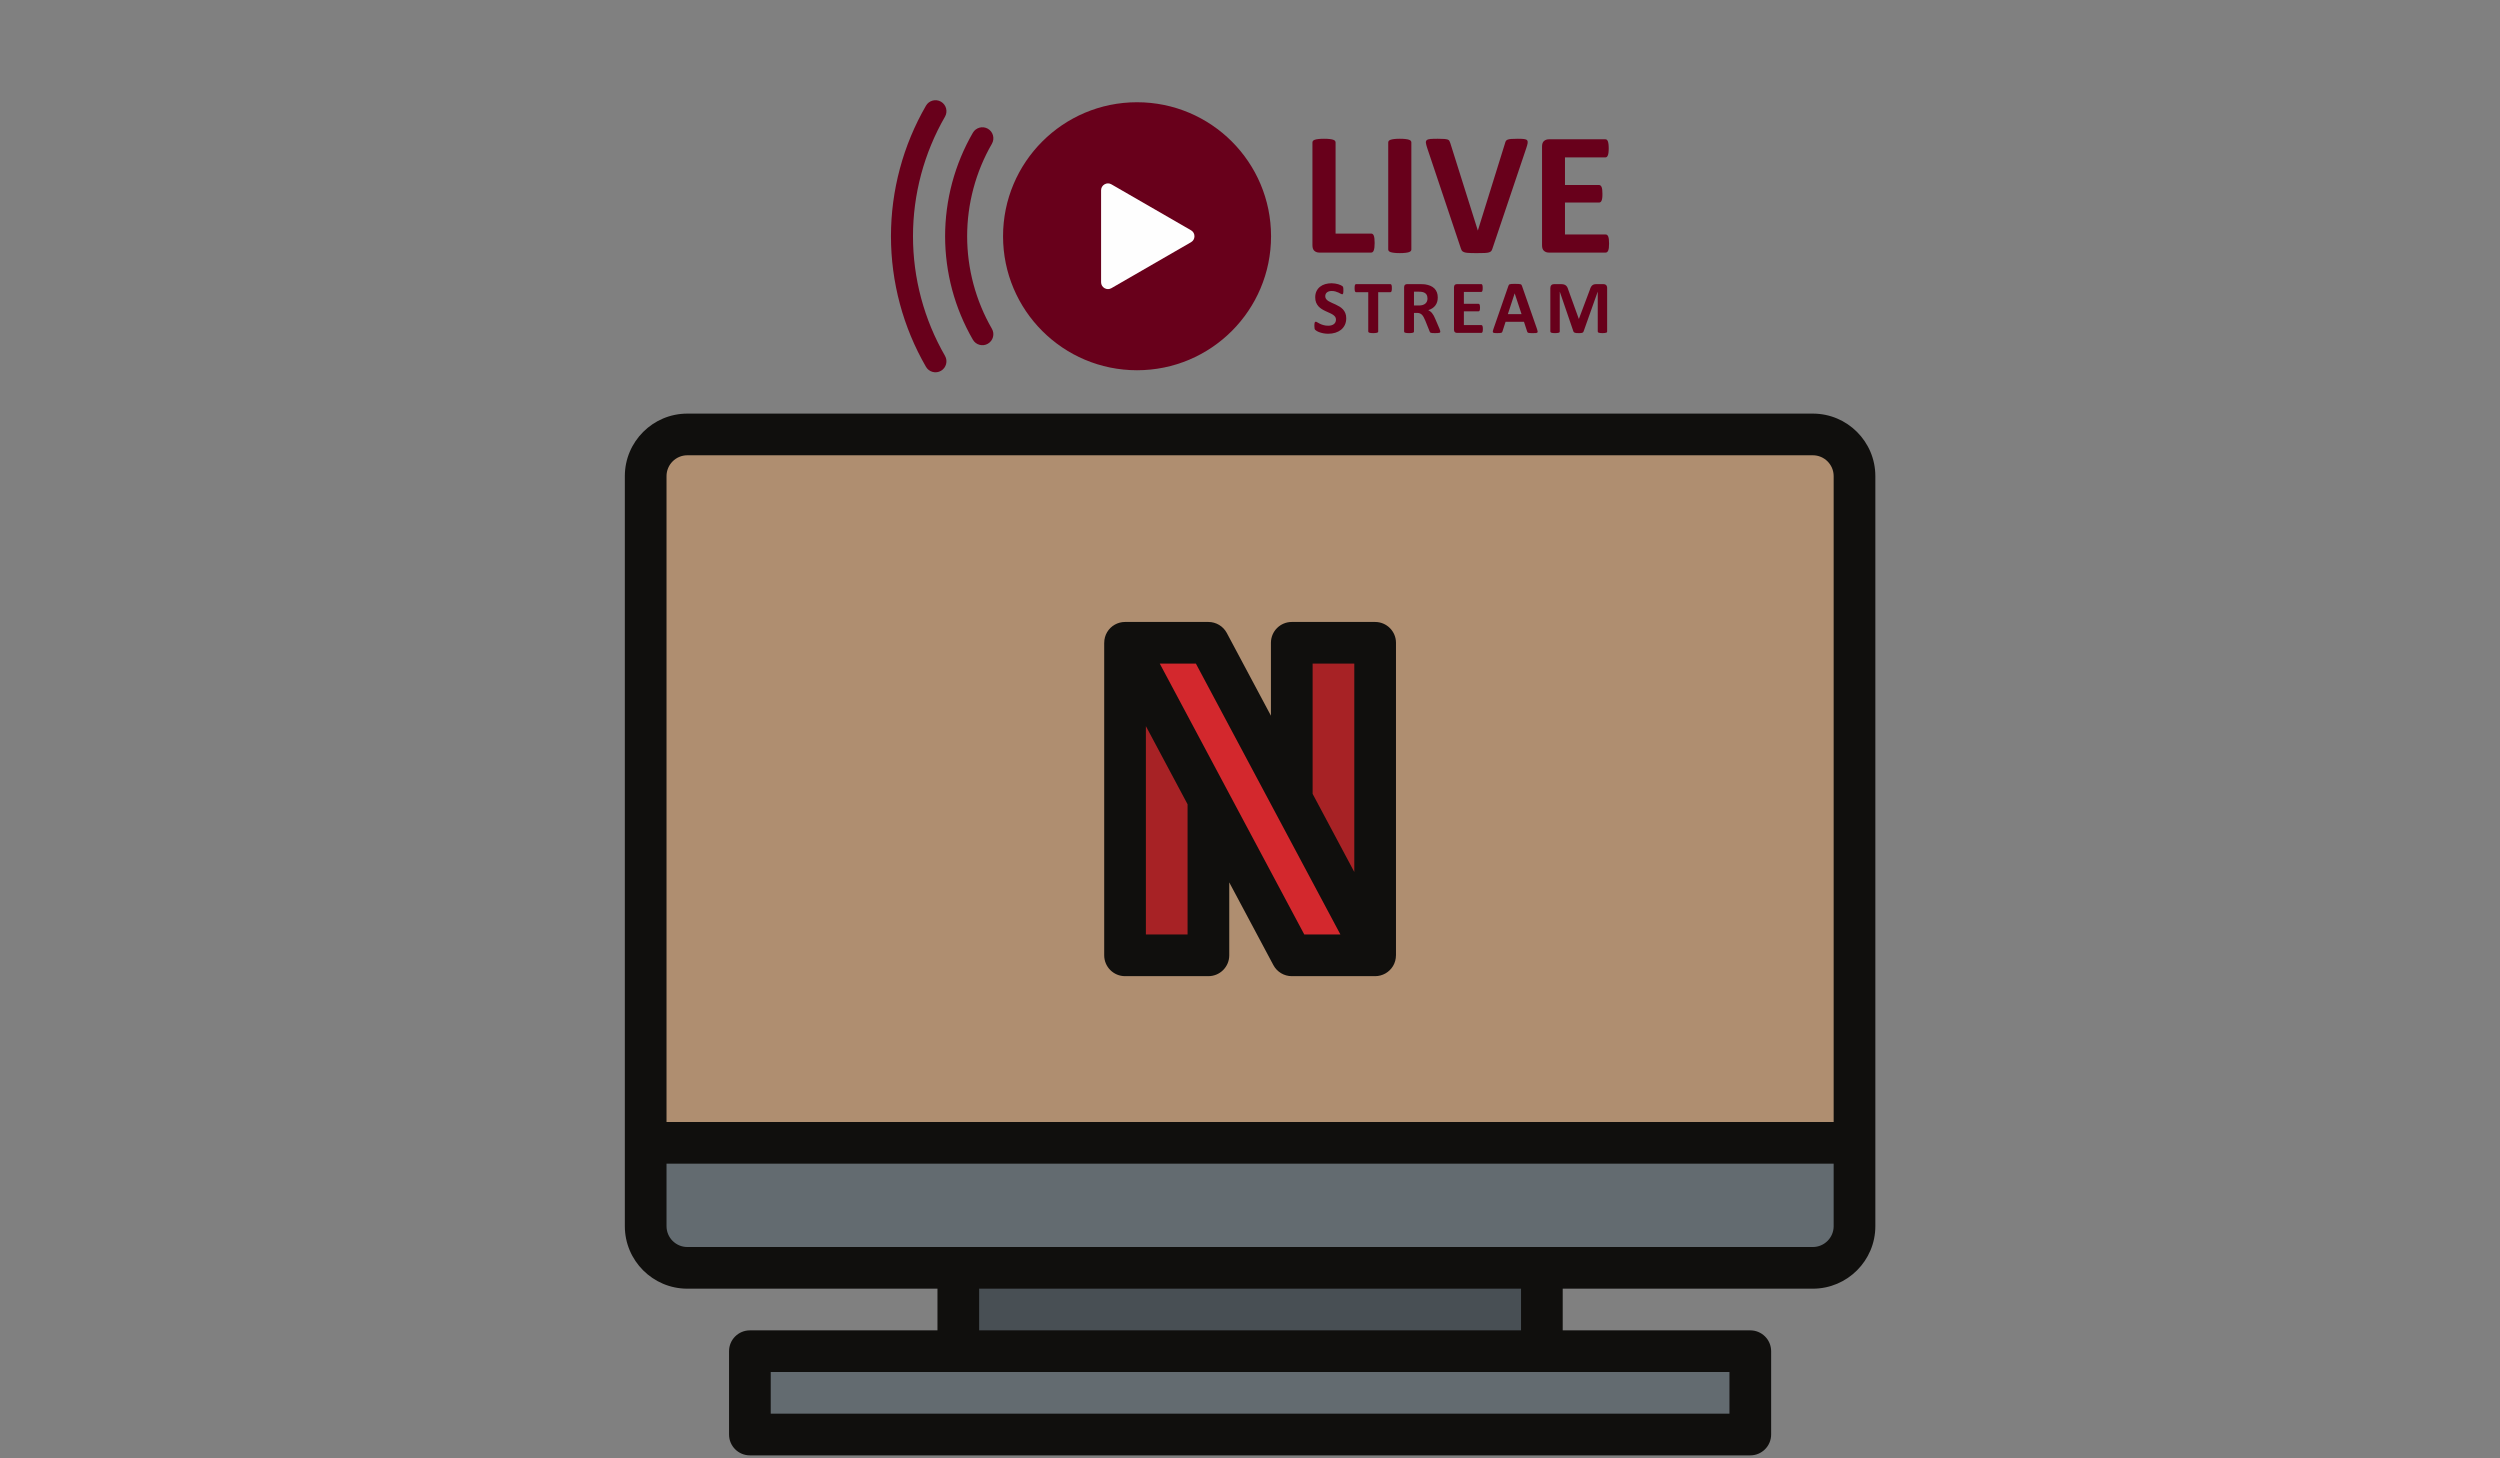
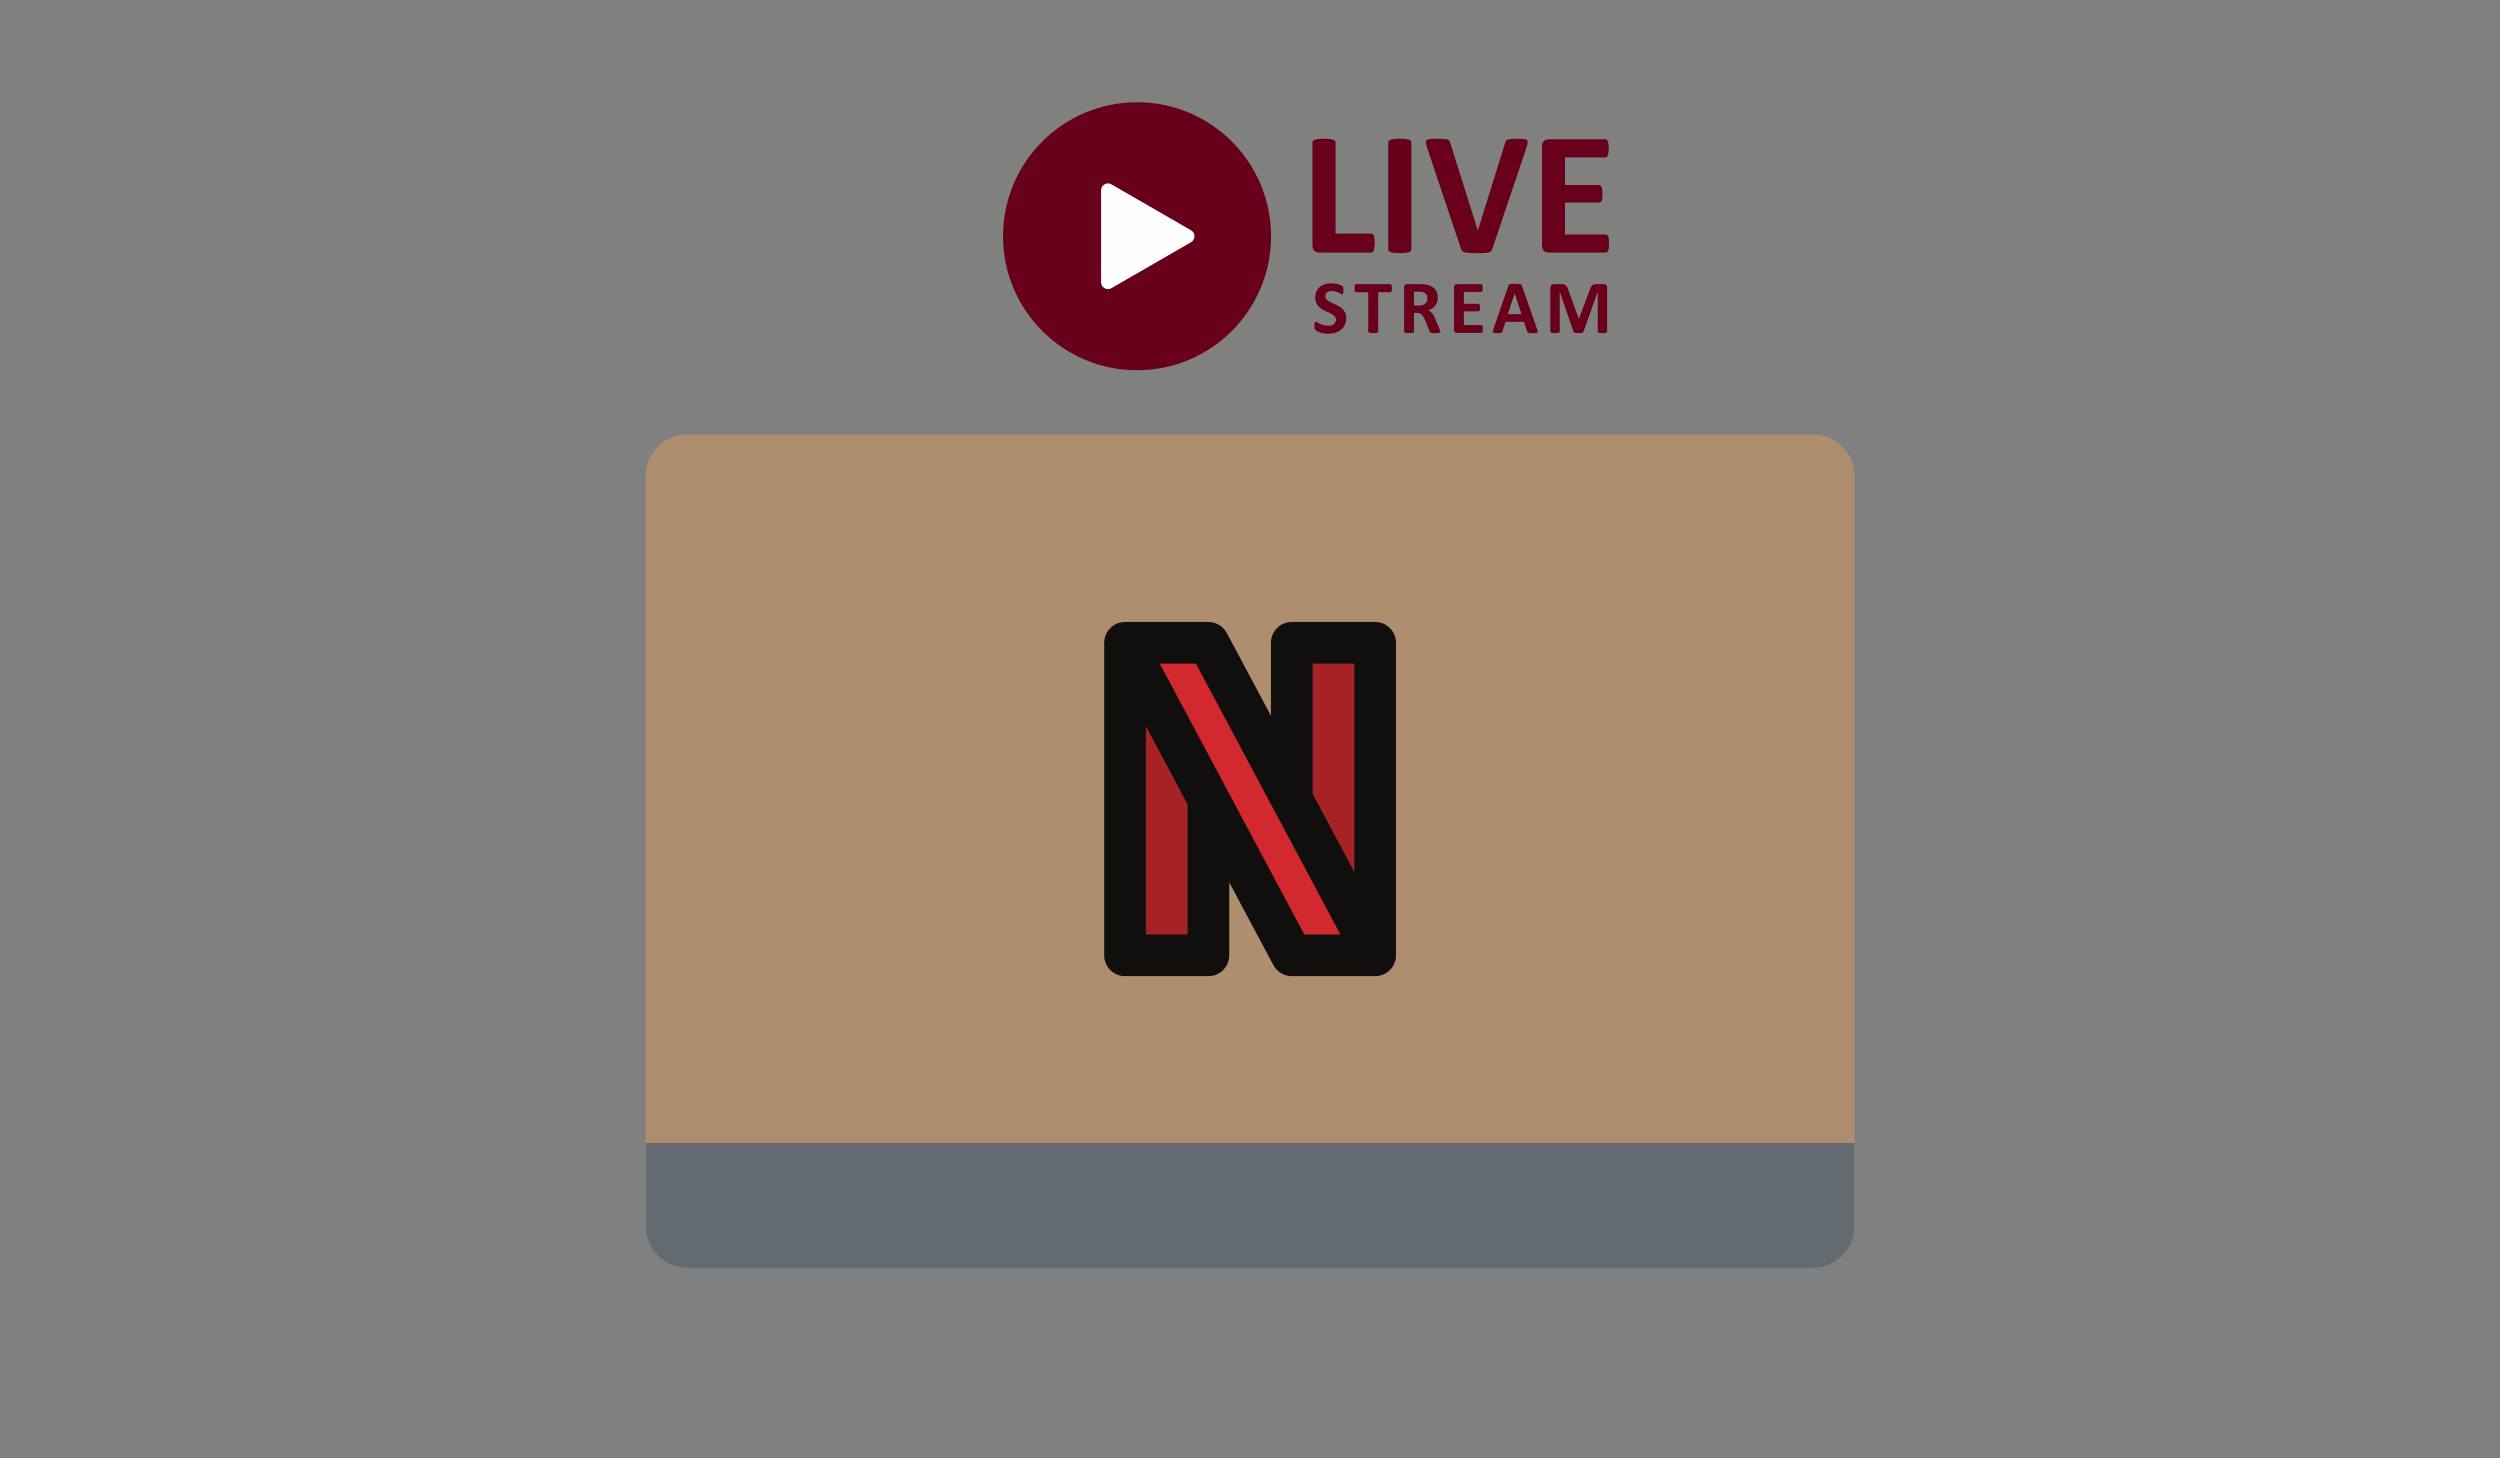
<svg xmlns="http://www.w3.org/2000/svg" width="1200" zoomAndPan="magnify" viewBox="0 0 900 525" height="700" preserveAspectRatio="xMidYMid meet" version="1.0">
  <rect x="0" y="0" width="900" height="525" fill="#808080" stroke="none" />
  <defs>
    <clipPath id="97a090ed4e">
      <path d="M 224.711 148.898 L 675.352 148.898 L 675.352 523.934 L 224.711 523.934 Z M 224.711 148.898 " clip-rule="nonzero" />
    </clipPath>
    <clipPath id="218300a5c2">
-       <path d="M 320.254 36 L 358 36 L 358 134.328 L 320.254 134.328 Z M 320.254 36 " clip-rule="nonzero" />
-     </clipPath>
+       </clipPath>
  </defs>
  <path fill="#af8e70" d="M 652.613 156.398 L 247.449 156.398 C 239.164 156.398 232.445 163.113 232.445 171.398 L 232.445 441.426 C 232.445 449.711 239.164 456.426 247.449 456.426 L 652.613 456.426 C 660.902 456.426 667.621 449.711 667.621 441.426 L 667.621 171.398 C 667.621 163.113 660.902 156.398 652.613 156.398 " fill-opacity="1" fill-rule="nonzero" />
-   <path fill="#484f54" d="M 555.074 493.93 L 344.988 493.93 L 344.988 448.926 L 555.074 448.926 L 555.074 493.93 " fill-opacity="1" fill-rule="nonzero" />
  <path fill="#a72225" d="M 435.027 343.914 L 405.016 343.914 L 405.016 231.406 L 435.027 231.406 L 435.027 343.914 " fill-opacity="1" fill-rule="nonzero" />
  <path fill="#a72225" d="M 495.051 343.914 L 465.039 343.914 L 465.039 231.406 L 495.051 231.406 L 495.051 343.914 " fill-opacity="1" fill-rule="nonzero" />
  <path fill="#d3282d" d="M 405.016 231.406 L 465.039 343.914 L 495.051 343.914 L 435.027 231.406 L 405.016 231.406 " fill-opacity="1" fill-rule="nonzero" />
-   <path fill="#636b70" d="M 630.105 516.434 L 269.961 516.434 L 269.961 486.43 L 630.105 486.43 L 630.105 516.434 " fill-opacity="1" fill-rule="nonzero" />
  <path fill="#636b70" d="M 652.613 456.426 L 247.449 456.426 C 239.164 456.426 232.445 449.711 232.445 441.426 L 232.445 411.422 L 667.621 411.422 L 667.621 441.426 C 667.621 449.711 660.902 456.426 652.613 456.426 " fill-opacity="1" fill-rule="nonzero" />
  <path fill="#100f0d" d="M 430.523 238.906 L 482.547 336.414 L 469.543 336.414 L 417.52 238.906 Z M 472.543 238.906 L 487.547 238.906 L 487.547 313.914 L 472.543 285.785 Z M 427.523 336.414 L 412.516 336.414 L 412.516 261.406 L 427.523 289.535 Z M 405.016 351.418 L 435.027 351.418 C 439.172 351.418 442.531 348.059 442.531 343.914 L 442.531 317.664 L 458.418 347.445 C 459.723 349.891 462.27 351.418 465.039 351.418 L 495.051 351.418 C 497.684 351.418 500.129 350.031 501.484 347.777 C 502.195 346.59 502.543 345.254 502.543 343.914 L 502.555 343.914 L 502.555 231.406 C 502.555 227.262 499.195 223.906 495.051 223.906 L 465.039 223.906 C 460.895 223.906 457.535 227.262 457.535 231.406 L 457.535 257.656 L 441.648 227.875 C 440.344 225.43 437.797 223.906 435.027 223.906 L 405.016 223.906 C 402.379 223.906 399.938 225.289 398.582 227.543 C 397.871 228.73 397.523 230.066 397.523 231.406 L 397.512 231.406 L 397.512 343.914 C 397.512 348.059 400.871 351.418 405.016 351.418 " fill-opacity="1" fill-rule="nonzero" />
  <g clip-path="url(#97a090ed4e)">
-     <path fill="#100f0d" d="M 652.613 448.926 L 247.449 448.926 C 243.312 448.926 239.949 445.559 239.949 441.426 L 239.949 418.922 L 660.117 418.922 L 660.117 441.426 C 660.117 445.559 656.75 448.926 652.613 448.926 Z M 547.574 478.93 L 352.492 478.93 L 352.492 463.926 L 547.574 463.926 Z M 622.602 508.93 L 277.461 508.93 L 277.461 493.93 L 622.602 493.93 Z M 247.449 163.898 L 652.613 163.898 C 656.75 163.898 660.117 167.266 660.117 171.398 L 660.117 403.922 L 239.949 403.922 L 239.949 171.398 C 239.949 167.266 243.312 163.898 247.449 163.898 Z M 652.613 148.898 L 247.449 148.898 C 235.039 148.898 224.941 158.992 224.941 171.398 L 224.941 441.426 C 224.941 453.832 235.039 463.926 247.449 463.926 L 337.488 463.926 L 337.488 478.93 L 269.961 478.93 C 265.816 478.93 262.457 482.285 262.457 486.43 L 262.457 516.434 C 262.457 520.574 265.816 523.934 269.961 523.934 L 630.105 523.934 C 634.25 523.934 637.609 520.574 637.609 516.434 L 637.609 486.43 C 637.609 482.285 634.25 478.93 630.105 478.93 L 562.578 478.93 L 562.578 463.926 L 652.613 463.926 C 665.027 463.926 675.125 453.832 675.125 441.426 L 675.125 171.398 C 675.125 158.992 665.027 148.898 652.613 148.898 " fill-opacity="1" fill-rule="nonzero" />
-   </g>
+     </g>
  <path fill="#68001b" d="M 443.449 50.934 C 434.723 42.207 422.656 36.809 409.332 36.809 C 396.02 36.809 383.953 42.207 375.223 50.934 C 366.496 59.672 361.098 71.727 361.098 85.051 C 361.098 98.367 366.496 110.434 375.223 119.16 C 383.953 127.887 396.02 133.289 409.332 133.289 C 422.656 133.289 434.723 127.887 443.449 119.16 C 452.18 110.434 457.578 98.367 457.578 85.051 C 457.578 71.727 452.18 59.672 443.449 50.934 Z M 443.449 50.934 " fill-opacity="1" fill-rule="nonzero" />
  <path fill="#fefefe" d="M 428.773 87.195 L 400.109 103.742 C 399.324 104.195 398.422 104.195 397.633 103.742 C 396.848 103.289 396.391 102.508 396.391 101.594 L 396.391 68.504 C 396.391 67.594 396.848 66.812 397.633 66.359 C 398.422 65.898 399.324 65.898 400.109 66.359 L 428.773 82.902 C 429.562 83.355 430.008 84.137 430.008 85.051 C 430.008 85.961 429.562 86.738 428.773 87.195 Z M 428.773 87.195 " fill-opacity="1" fill-rule="evenodd" />
  <g clip-path="url(#218300a5c2)">
    <path fill="#68001b" d="M 340.199 128.102 C 341.289 129.992 340.629 132.41 338.742 133.504 C 336.855 134.586 334.434 133.934 333.344 132.047 C 329.242 124.934 326.07 117.305 323.953 109.379 C 321.828 101.449 320.746 93.262 320.746 85.051 C 320.746 76.84 321.828 68.652 323.953 60.723 C 326.07 52.789 329.242 45.168 333.344 38.059 C 334.434 36.168 336.855 35.516 338.742 36.602 C 340.629 37.684 341.289 40.113 340.199 42 C 336.441 48.512 333.551 55.504 331.605 62.77 C 329.664 70.031 328.676 77.535 328.676 85.051 C 328.676 92.57 329.664 100.07 331.605 107.332 C 333.551 114.598 336.441 121.59 340.199 128.102 Z M 357.082 118.348 C 358.176 120.242 357.52 122.664 355.625 123.746 C 353.738 124.84 351.316 124.176 350.234 122.289 C 346.984 116.66 344.469 110.613 342.781 104.332 C 341.098 98.047 340.238 91.559 340.238 85.051 C 340.238 78.543 341.098 72.055 342.781 65.762 C 344.469 59.48 346.977 53.426 350.234 47.789 C 351.324 45.902 353.754 45.258 355.641 46.348 C 357.527 47.445 358.176 49.867 357.082 51.762 C 354.176 56.797 351.945 62.195 350.441 67.816 C 348.938 73.434 348.172 79.23 348.172 85.051 C 348.172 90.863 348.938 96.664 350.441 102.285 C 351.945 107.906 354.176 113.316 357.082 118.348 Z M 357.082 118.348 " fill-opacity="1" fill-rule="evenodd" />
  </g>
  <path fill="#68001b" d="M 494.871 87.465 C 494.871 88.086 494.848 88.625 494.793 89.059 C 494.746 89.488 494.656 89.844 494.562 90.125 C 494.449 90.41 494.32 90.617 494.164 90.738 C 494.004 90.863 493.82 90.93 493.613 90.93 L 474.93 90.93 C 474.246 90.93 473.664 90.723 473.188 90.316 C 472.715 89.91 472.477 89.238 472.477 88.316 L 472.477 51.277 C 472.477 51.07 472.543 50.879 472.684 50.703 C 472.82 50.543 473.051 50.402 473.363 50.297 C 473.672 50.188 474.102 50.113 474.645 50.051 C 475.176 49.988 475.848 49.953 476.645 49.953 C 477.465 49.953 478.141 49.988 478.664 50.051 C 479.184 50.113 479.613 50.188 479.922 50.297 C 480.234 50.402 480.457 50.543 480.602 50.703 C 480.734 50.879 480.809 51.07 480.809 51.277 L 480.809 84.086 L 493.613 84.086 C 493.82 84.086 494.012 84.145 494.164 84.262 C 494.32 84.375 494.449 84.559 494.562 84.828 C 494.664 85.09 494.746 85.434 494.793 85.871 C 494.848 86.301 494.871 86.828 494.871 87.465 Z M 508.09 89.797 C 508.09 90.004 508.027 90.195 507.883 90.371 C 507.742 90.531 507.52 90.664 507.207 90.777 C 506.898 90.871 506.469 90.961 505.949 91.023 C 505.422 91.086 504.746 91.121 503.926 91.121 C 503.129 91.121 502.461 91.086 501.926 91.023 C 501.387 90.961 500.957 90.871 500.645 90.777 C 500.336 90.664 500.113 90.531 499.969 90.371 C 499.824 90.195 499.762 90.004 499.762 89.797 L 499.762 51.277 C 499.762 51.07 499.824 50.879 499.969 50.703 C 500.113 50.543 500.336 50.402 500.668 50.297 C 500.988 50.188 501.41 50.113 501.938 50.051 C 502.461 49.988 503.129 49.953 503.926 49.953 C 504.746 49.953 505.422 49.988 505.949 50.051 C 506.469 50.113 506.898 50.188 507.207 50.297 C 507.52 50.402 507.742 50.543 507.883 50.703 C 508.027 50.879 508.09 51.07 508.09 51.277 Z M 537.277 89.488 C 537.168 89.844 537.039 90.133 536.871 90.348 C 536.699 90.57 536.426 90.738 536.051 90.855 C 535.68 90.969 535.16 91.047 534.5 91.078 C 533.855 91.113 533.012 91.121 531.949 91.121 C 531.113 91.121 530.398 91.121 529.793 91.113 C 529.188 91.105 528.688 91.062 528.266 91.023 C 527.84 90.984 527.5 90.922 527.246 90.84 C 526.973 90.754 526.758 90.648 526.574 90.523 C 526.406 90.402 526.266 90.234 526.168 90.066 C 526.074 89.887 525.984 89.664 525.898 89.391 L 513.777 53.234 C 513.531 52.473 513.371 51.875 513.324 51.438 C 513.277 51 513.371 50.664 513.641 50.434 C 513.898 50.219 514.352 50.082 514.973 50.027 C 515.609 49.973 516.484 49.953 517.633 49.953 C 518.594 49.953 519.352 49.973 519.902 50.02 C 520.441 50.059 520.867 50.137 521.16 50.234 C 521.445 50.336 521.66 50.504 521.766 50.703 C 521.883 50.918 521.996 51.18 522.102 51.5 L 532.008 82.957 L 532.039 82.957 L 541.785 51.652 C 541.875 51.293 541.977 51.008 542.098 50.793 C 542.223 50.566 542.438 50.395 542.75 50.266 C 543.051 50.145 543.492 50.059 544.062 50.02 C 544.621 49.973 545.41 49.953 546.398 49.953 C 547.367 49.953 548.117 49.988 548.66 50.051 C 549.191 50.113 549.559 50.266 549.766 50.504 C 549.957 50.75 550.02 51.094 549.949 51.531 C 549.887 51.977 549.711 52.551 549.465 53.301 Z M 579.262 87.672 C 579.262 88.285 579.238 88.785 579.191 89.207 C 579.137 89.613 579.055 89.949 578.953 90.195 C 578.84 90.457 578.715 90.633 578.555 90.754 C 578.402 90.871 578.219 90.93 578.039 90.93 L 557.586 90.93 C 556.895 90.93 556.312 90.723 555.844 90.316 C 555.363 89.91 555.133 89.238 555.133 88.316 L 555.133 52.758 C 555.133 51.836 555.363 51.164 555.844 50.758 C 556.312 50.352 556.895 50.145 557.586 50.145 L 577.941 50.145 C 578.125 50.145 578.301 50.203 578.445 50.305 C 578.586 50.418 578.715 50.602 578.824 50.855 C 578.922 51.125 579.008 51.461 579.055 51.867 C 579.113 52.289 579.137 52.797 579.137 53.434 C 579.137 54.023 579.113 54.527 579.055 54.941 C 579.008 55.355 578.93 55.68 578.824 55.926 C 578.715 56.191 578.586 56.375 578.445 56.492 C 578.301 56.613 578.125 56.66 577.941 56.66 L 563.391 56.66 L 563.391 66.598 L 575.648 66.598 C 575.848 66.598 576.016 66.656 576.164 66.773 C 576.324 66.895 576.461 67.062 576.562 67.309 C 576.676 67.547 576.746 67.875 576.805 68.289 C 576.859 68.695 576.875 69.195 576.875 69.777 C 576.875 70.391 576.859 70.891 576.805 71.289 C 576.746 71.688 576.676 72.008 576.562 72.246 C 576.461 72.492 576.324 72.668 576.164 72.762 C 576.016 72.867 575.848 72.922 575.648 72.922 L 563.391 72.922 L 563.391 84.414 L 578.039 84.414 C 578.227 84.414 578.402 84.461 578.555 84.582 C 578.715 84.699 578.84 84.883 578.953 85.141 C 579.055 85.387 579.137 85.719 579.191 86.133 C 579.238 86.547 579.262 87.059 579.262 87.672 Z M 579.262 87.672 " fill-opacity="1" fill-rule="nonzero" />
  <path fill="#68001b" d="M 484.645 114.574 C 484.645 115.496 484.473 116.301 484.129 117 C 483.785 117.695 483.324 118.277 482.734 118.746 C 482.137 119.207 481.453 119.559 480.672 119.797 C 479.883 120.027 479.039 120.148 478.141 120.148 C 477.535 120.148 476.977 120.09 476.453 119.996 C 475.934 119.895 475.473 119.773 475.074 119.629 C 474.676 119.488 474.34 119.344 474.078 119.184 C 473.809 119.023 473.617 118.891 473.496 118.77 C 473.379 118.648 473.297 118.484 473.242 118.262 C 473.195 118.035 473.172 117.719 473.172 117.305 C 473.172 117.02 473.18 116.785 473.203 116.594 C 473.219 116.414 473.242 116.254 473.289 116.133 C 473.328 116.023 473.387 115.934 473.449 115.887 C 473.52 115.84 473.602 115.816 473.688 115.816 C 473.816 115.816 474 115.887 474.23 116.039 C 474.461 116.191 474.754 116.355 475.113 116.531 C 475.48 116.715 475.91 116.883 476.418 117.027 C 476.922 117.184 477.504 117.258 478.164 117.258 C 478.602 117.258 478.984 117.207 479.328 117.105 C 479.676 116.992 479.973 116.852 480.211 116.668 C 480.449 116.477 480.633 116.246 480.762 115.965 C 480.887 115.688 480.949 115.379 480.949 115.035 C 480.949 114.637 480.848 114.293 480.625 114.008 C 480.41 113.719 480.129 113.473 479.773 113.25 C 479.43 113.027 479.031 112.82 478.586 112.629 C 478.148 112.43 477.688 112.23 477.215 112.008 C 476.738 111.793 476.285 111.547 475.848 111.27 C 475.398 110.996 475.004 110.672 474.652 110.281 C 474.301 109.898 474.023 109.445 473.801 108.918 C 473.586 108.395 473.48 107.766 473.48 107.031 C 473.48 106.195 473.633 105.453 473.941 104.816 C 474.254 104.18 474.676 103.656 475.203 103.234 C 475.734 102.809 476.355 102.492 477.074 102.285 C 477.789 102.078 478.555 101.973 479.367 101.973 C 479.773 101.973 480.195 102.008 480.609 102.07 C 481.023 102.133 481.414 102.223 481.781 102.324 C 482.137 102.438 482.457 102.562 482.734 102.691 C 483.016 102.836 483.203 102.945 483.293 103.035 C 483.379 103.121 483.445 103.199 483.477 103.266 C 483.508 103.328 483.531 103.406 483.555 103.52 C 483.578 103.621 483.594 103.75 483.602 103.91 C 483.609 104.07 483.617 104.262 483.617 104.5 C 483.617 104.762 483.609 104.984 483.602 105.16 C 483.586 105.344 483.562 105.496 483.531 105.613 C 483.5 105.727 483.453 105.812 483.395 105.867 C 483.332 105.926 483.262 105.949 483.156 105.949 C 483.062 105.949 482.902 105.883 482.68 105.758 C 482.465 105.637 482.195 105.496 481.883 105.344 C 481.562 105.191 481.199 105.055 480.785 104.938 C 480.363 104.816 479.906 104.754 479.406 104.754 C 479.023 104.754 478.68 104.801 478.387 104.898 C 478.102 104.992 477.859 105.129 477.672 105.297 C 477.473 105.453 477.328 105.652 477.23 105.891 C 477.137 106.133 477.09 106.379 477.09 106.641 C 477.09 107.031 477.191 107.367 477.406 107.652 C 477.621 107.938 477.91 108.195 478.266 108.41 C 478.625 108.633 479.031 108.84 479.484 109.031 C 479.934 109.23 480.395 109.438 480.871 109.652 C 481.34 109.867 481.805 110.113 482.25 110.391 C 482.703 110.672 483.109 110.996 483.469 111.379 C 483.816 111.762 484.105 112.215 484.32 112.742 C 484.543 113.258 484.645 113.863 484.645 114.574 Z M 501.074 103.742 C 501.074 104.004 501.066 104.227 501.043 104.418 C 501.02 104.602 500.988 104.754 500.941 104.863 C 500.891 104.984 500.836 105.062 500.766 105.113 C 500.703 105.168 500.621 105.199 500.543 105.199 L 496.152 105.199 L 496.152 119.352 C 496.152 119.438 496.129 119.527 496.066 119.598 C 496.012 119.668 495.906 119.734 495.781 119.773 C 495.645 119.82 495.453 119.852 495.223 119.883 C 494.992 119.91 494.703 119.926 494.363 119.926 C 494.02 119.926 493.734 119.91 493.5 119.883 C 493.27 119.852 493.086 119.82 492.953 119.773 C 492.816 119.734 492.723 119.668 492.656 119.598 C 492.602 119.527 492.57 119.438 492.57 119.352 L 492.57 105.199 L 488.184 105.199 C 488.094 105.199 488.016 105.168 487.953 105.113 C 487.887 105.062 487.832 104.984 487.785 104.863 C 487.746 104.754 487.711 104.602 487.688 104.418 C 487.664 104.227 487.656 104.004 487.656 103.742 C 487.656 103.48 487.664 103.25 487.688 103.059 C 487.711 102.867 487.746 102.715 487.785 102.602 C 487.832 102.484 487.887 102.402 487.953 102.355 C 488.016 102.301 488.094 102.285 488.184 102.285 L 500.543 102.285 C 500.621 102.285 500.703 102.301 500.766 102.355 C 500.836 102.402 500.891 102.484 500.941 102.602 C 500.988 102.715 501.02 102.867 501.043 103.059 C 501.066 103.25 501.074 103.48 501.074 103.742 Z M 518.508 119.383 C 518.508 119.477 518.492 119.566 518.453 119.629 C 518.414 119.703 518.332 119.758 518.199 119.805 C 518.062 119.844 517.863 119.875 517.602 119.895 C 517.336 119.918 516.98 119.926 516.531 119.926 C 516.152 119.926 515.848 119.918 515.625 119.895 C 515.395 119.875 515.219 119.844 515.082 119.797 C 514.957 119.742 514.859 119.684 514.805 119.605 C 514.758 119.527 514.711 119.43 514.676 119.328 L 513.094 115.395 C 512.902 114.945 512.719 114.551 512.535 114.207 C 512.352 113.863 512.152 113.578 511.93 113.348 C 511.707 113.117 511.445 112.941 511.156 112.82 C 510.871 112.703 510.527 112.645 510.152 112.645 L 509.031 112.645 L 509.031 119.352 C 509.031 119.438 509.008 119.527 508.945 119.598 C 508.887 119.668 508.793 119.734 508.656 119.773 C 508.523 119.82 508.34 119.852 508.117 119.883 C 507.891 119.91 507.598 119.926 507.254 119.926 C 506.914 119.926 506.617 119.91 506.387 119.883 C 506.156 119.852 505.98 119.82 505.848 119.773 C 505.711 119.734 505.613 119.668 505.559 119.598 C 505.504 119.527 505.48 119.438 505.48 119.352 L 505.48 103.406 C 505.48 103.008 505.582 102.723 505.781 102.547 C 505.988 102.371 506.234 102.285 506.531 102.285 L 511.078 102.285 C 511.539 102.285 511.922 102.293 512.215 102.309 C 512.52 102.324 512.789 102.348 513.035 102.371 C 513.738 102.477 514.375 102.652 514.941 102.891 C 515.504 103.137 515.984 103.457 516.383 103.844 C 516.773 104.242 517.074 104.707 517.281 105.238 C 517.488 105.781 517.594 106.395 517.594 107.094 C 517.594 107.676 517.52 108.211 517.371 108.695 C 517.219 109.18 516.996 109.613 516.707 109.992 C 516.422 110.367 516.062 110.703 515.641 110.98 C 515.211 111.262 514.727 111.484 514.184 111.656 C 514.445 111.785 514.695 111.938 514.926 112.121 C 515.156 112.297 515.371 112.52 515.578 112.781 C 515.785 113.035 515.977 113.332 516.16 113.664 C 516.336 113.992 516.508 114.367 516.684 114.781 L 518.172 118.254 C 518.301 118.594 518.398 118.84 518.438 119.008 C 518.484 119.168 518.508 119.289 518.508 119.383 Z M 513.898 107.461 C 513.898 106.879 513.77 106.387 513.508 105.996 C 513.234 105.598 512.805 105.312 512.207 105.152 C 512.035 105.105 511.828 105.07 511.594 105.047 C 511.363 105.016 511.047 105 510.641 105 L 509.031 105 L 509.031 109.977 L 510.855 109.977 C 511.363 109.977 511.801 109.914 512.184 109.793 C 512.566 109.676 512.887 109.5 513.141 109.277 C 513.395 109.062 513.578 108.793 513.707 108.488 C 513.832 108.18 513.898 107.836 513.898 107.461 Z M 533.832 118.434 C 533.832 118.699 533.824 118.922 533.797 119.098 C 533.773 119.281 533.742 119.422 533.695 119.527 C 533.648 119.637 533.59 119.719 533.52 119.766 C 533.457 119.82 533.375 119.836 533.297 119.836 L 524.488 119.836 C 524.195 119.836 523.949 119.75 523.742 119.574 C 523.543 119.398 523.438 119.113 523.438 118.715 L 523.438 103.406 C 523.438 103.008 523.543 102.723 523.742 102.547 C 523.949 102.371 524.195 102.285 524.488 102.285 L 533.258 102.285 C 533.336 102.285 533.41 102.301 533.48 102.348 C 533.535 102.395 533.59 102.477 533.641 102.586 C 533.68 102.699 533.719 102.852 533.742 103.023 C 533.766 103.199 533.773 103.422 533.773 103.703 C 533.773 103.957 533.766 104.164 533.742 104.348 C 533.719 104.523 533.688 104.664 533.641 104.77 C 533.59 104.883 533.535 104.961 533.48 105.016 C 533.41 105.062 533.336 105.09 533.258 105.09 L 526.996 105.09 L 526.996 109.363 L 532.27 109.363 C 532.355 109.363 532.43 109.387 532.492 109.445 C 532.562 109.492 532.621 109.562 532.668 109.676 C 532.715 109.77 532.746 109.914 532.77 110.09 C 532.797 110.273 532.805 110.48 532.805 110.734 C 532.805 110.996 532.797 111.211 532.77 111.387 C 532.746 111.555 532.715 111.699 532.668 111.793 C 532.621 111.906 532.562 111.977 532.492 112.016 C 532.43 112.062 532.355 112.09 532.27 112.09 L 526.996 112.09 L 526.996 117.035 L 533.297 117.035 C 533.383 117.035 533.457 117.059 533.52 117.105 C 533.59 117.16 533.648 117.242 533.695 117.352 C 533.742 117.457 533.773 117.598 533.797 117.773 C 533.824 117.957 533.832 118.172 533.832 118.434 Z M 553.348 118.516 C 553.453 118.832 553.523 119.098 553.547 119.289 C 553.582 119.477 553.539 119.621 553.445 119.719 C 553.34 119.805 553.168 119.867 552.91 119.895 C 552.664 119.918 552.312 119.926 551.867 119.926 C 551.406 119.926 551.047 119.918 550.793 119.91 C 550.531 119.895 550.34 119.859 550.195 119.82 C 550.07 119.781 549.973 119.727 549.918 119.652 C 549.863 119.582 549.812 119.488 549.781 119.367 L 548.629 115.84 L 542.008 115.84 L 540.902 119.27 C 540.863 119.398 540.816 119.512 540.758 119.59 C 540.703 119.676 540.609 119.742 540.473 119.797 C 540.344 119.844 540.16 119.875 539.922 119.895 C 539.676 119.918 539.363 119.926 538.977 119.926 C 538.562 119.926 538.234 119.91 537.996 119.883 C 537.766 119.852 537.598 119.789 537.508 119.684 C 537.422 119.582 537.391 119.43 537.414 119.238 C 537.438 119.055 537.508 118.801 537.621 118.484 L 543.027 102.898 C 543.078 102.746 543.141 102.629 543.219 102.531 C 543.285 102.438 543.402 102.363 543.562 102.316 C 543.723 102.262 543.938 102.23 544.223 102.215 C 544.5 102.207 544.867 102.195 545.328 102.195 C 545.863 102.195 546.293 102.207 546.605 102.215 C 546.922 102.23 547.168 102.262 547.344 102.316 C 547.52 102.363 547.648 102.438 547.727 102.539 C 547.797 102.637 547.871 102.77 547.918 102.945 Z M 545.289 105.621 L 545.273 105.621 L 542.828 113.09 L 547.758 113.09 Z M 578.57 119.352 C 578.57 119.438 578.547 119.527 578.5 119.598 C 578.445 119.668 578.355 119.734 578.227 119.773 C 578.094 119.82 577.918 119.852 577.703 119.883 C 577.488 119.91 577.211 119.926 576.875 119.926 C 576.547 119.926 576.27 119.91 576.055 119.883 C 575.84 119.852 575.664 119.82 575.535 119.773 C 575.41 119.734 575.312 119.668 575.266 119.598 C 575.211 119.527 575.188 119.438 575.188 119.352 L 575.188 105.055 L 575.156 105.055 L 570.082 119.344 C 570.051 119.453 569.992 119.551 569.906 119.629 C 569.828 119.711 569.715 119.773 569.57 119.82 C 569.438 119.859 569.254 119.895 569.047 119.91 C 568.824 119.918 568.559 119.926 568.258 119.926 C 567.945 119.926 567.684 119.918 567.469 119.895 C 567.254 119.867 567.07 119.828 566.93 119.781 C 566.793 119.734 566.68 119.668 566.602 119.598 C 566.523 119.527 566.465 119.438 566.434 119.344 L 561.543 105.055 L 561.512 105.055 L 561.512 119.352 C 561.512 119.438 561.488 119.527 561.441 119.598 C 561.387 119.668 561.297 119.734 561.16 119.773 C 561.02 119.82 560.844 119.852 560.637 119.883 C 560.422 119.91 560.152 119.926 559.816 119.926 C 559.48 119.926 559.211 119.91 558.996 119.883 C 558.773 119.852 558.598 119.82 558.469 119.773 C 558.344 119.734 558.246 119.668 558.199 119.598 C 558.145 119.527 558.121 119.438 558.121 119.352 L 558.121 103.711 C 558.121 103.25 558.246 102.891 558.484 102.652 C 558.734 102.402 559.059 102.285 559.473 102.285 L 561.809 102.285 C 562.223 102.285 562.578 102.316 562.883 102.379 C 563.176 102.453 563.441 102.562 563.656 102.723 C 563.871 102.883 564.055 103.09 564.195 103.344 C 564.34 103.605 564.477 103.926 564.578 104.309 L 568.359 114.766 L 568.418 114.766 L 572.336 104.332 C 572.445 103.949 572.582 103.629 572.719 103.367 C 572.859 103.105 573.027 102.891 573.211 102.73 C 573.395 102.57 573.617 102.453 573.863 102.379 C 574.117 102.316 574.422 102.285 574.75 102.285 L 577.16 102.285 C 577.406 102.285 577.613 102.316 577.789 102.379 C 577.965 102.438 578.117 102.531 578.227 102.66 C 578.34 102.777 578.426 102.922 578.484 103.105 C 578.547 103.281 578.57 103.48 578.57 103.711 Z M 578.57 119.352 " fill-opacity="1" fill-rule="nonzero" />
</svg>